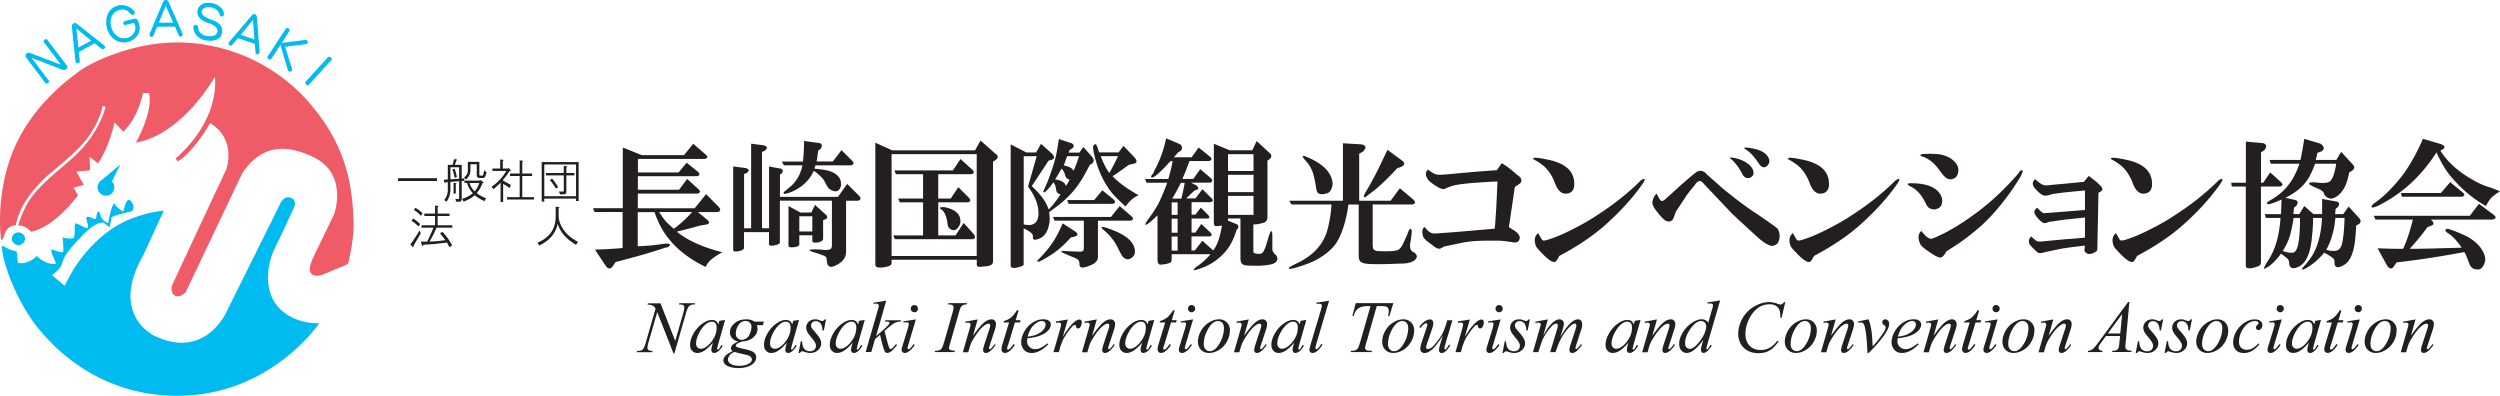
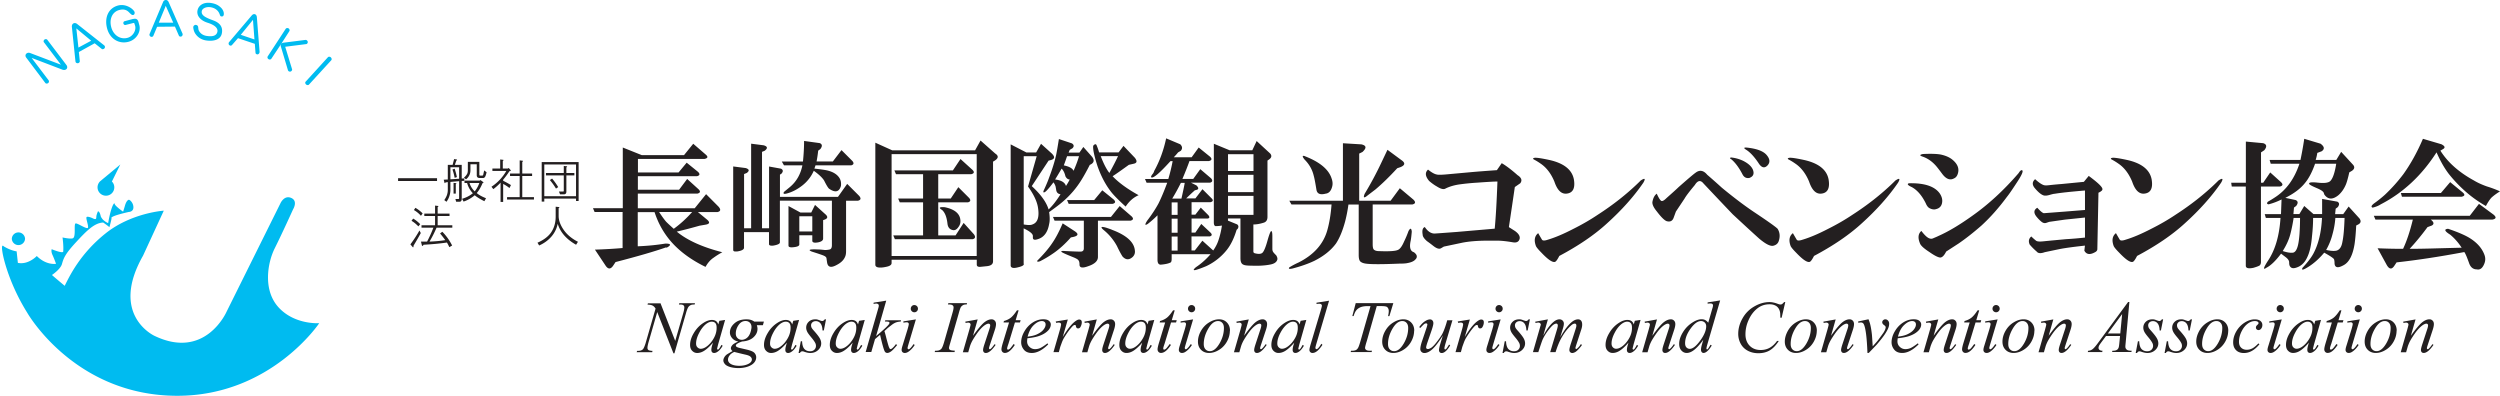
<svg xmlns="http://www.w3.org/2000/svg" viewBox="0 0 404.19 64">
-   <path d="M56.04 42.79l-3.41 1.42s-1.74.86-2.36-.08c0 0-.71-.39.59-2.97l3.15-6.49s2.4-6.45-3.31-9.26c-5.72-2.81-9.13-.9-11.47 2.48L30 47.28s-.97.91-1.67.54c-.7-.38-.7-1.28-.43-1.87.26-.6 8.65-18.5 8.65-18.5s1.87-4.78-2.57-7.56c0 0-2.57 4.58-5.25 6.22l-.33-.5s6.92-5.49 6.36-13.21c0 0-5.19 9.33-12.79 10.66 0 0 2.85-4.95 2.12-8.02h-.98s-.67 3.85-3.17 6.25c0 0-1.5-1.61-1.44-1.46 0 0-.73 3.7-2.64 6.58l-1.37-1.04.07 2.17-2.21.2 1.2 2.17-1.67.42.73 1.25s-3.65 5.08-7.59 5.89c0 0-.88-1.13-2.08-1 0 0 .76-2.81 2.28-4.76 1.5-1.94 3.84-3.84 4.71-4.61.87-.77 3.24-2.54 4.98-5.18 1.74-2.65 2.17-4.68 2.17-4.68l-.54-.06s-.03 1.57-2 4.58c-1.98 3.01-6.8 6.35-7.73 7.45-.39.47-3.64 3.48-4.25 7.22 0 0-.89-.06-1.44.7-.54.77-.4 1.44-.94 1.71 0 0-1.07-6.95 1.91-14.38 2.98-7.43 9.33-11.94 10.9-13.08 1.57-1.14 7.96-4.41 15.35-4.52 7.39-.09 15.82 2.85 21.97 10.11 6.16 7.25 6.68 14.01 6.86 18.99.1 2.78-.87 6.6-.87 6.6l-.28.22z" fill="#ef5b67" stroke-width="0" />
  <path d="M7.1 6.84c-.09-.12-.06-.33.09-.44.15-.11.36-.09.46.03l3.08 4.07c.2.26.18.55-.04.71-.15.11-.34.13-.55.07L5.27 9.42l-.15-.05L7.87 13c.09.12.05.34-.09.44-.16.11-.37.09-.45-.02L4.26 9.34c-.21-.26-.17-.53.04-.7.15-.11.33-.14.54-.08l5.01 1.9L7.1 6.83zm7.63-.25l-2.05 1.1-.34-3.1 2.4 1.99zm.57.4l1.15.92c.09.07.22.06.35-.02.18-.1.21-.33.12-.47-.02-.04-.06-.07-.09-.1l-4.38-3.46c-.21-.15-.42-.17-.59-.07-.17.1-.26.3-.24.55l.58 5.59.03.12c.09.15.31.23.49.13.13-.08.19-.19.18-.3l-.15-1.47L15.3 7zm6.26-3.92c.45-.12.71.05.83.49l.11.41c.37 1.12-.44 2.46-1.74 2.79-1.59.41-3.03-.53-3.45-2.19-.44-1.67.17-3.25 1.78-3.68 1.16-.3 2.09.4 2.29.58.17.16.33.31.38.49.04.17-.02.41-.19.45-.21.06-.32-.04-.61-.32-.34-.37-.76-.68-1.6-.49-1.2.27-1.72 1.47-1.38 2.77.33 1.29 1.44 2.07 2.63 1.75.92-.24 1.5-1.31 1.2-2.07l-.06-.18c-.03-.15-.09-.18-.24-.14l-1.22.31c-.12.04-.3-.07-.34-.24-.04-.16.05-.34.19-.37l1.42-.38zm6.45.6h-2.34L26.8.94l1.21 2.73zm.28.64l.63 1.45c.04.11.15.16.29.16.19 0 .32-.18.32-.35 0-.03 0-.09-.02-.13L27.27.35c-.1-.23-.27-.36-.46-.35-.2 0-.37.12-.46.36l-2.16 5.12s-.03.09-.03.13c0 .17.15.35.34.35.14 0 .25-.07.29-.17l.61-1.46 2.89-.03zm7.86-1.85c-.06.19-.2.22-.39.19-.27-.05-.15-.47-.62-.95-.31-.31-.67-.46-1.08-.53-.73-.12-1.37.19-1.44.64-.11.67.59 1.03 1.89 1.5 1.05.39 1.59 1.08 1.34 2.16-.21.93-1.29 1.27-2.59 1.06-1.25-.22-1.74-1.14-1.84-1.38-.11-.24-.19-.64-.17-.81.04-.2.26-.35.44-.31.53.11.25.58.49.98.24.42.64.69 1.17.79.87.14 1.61.07 1.79-.63.15-.62-.44-1.14-1.6-1.5-1.12-.36-1.75-1.1-1.62-1.92.14-.9 1.03-1.46 2.23-1.26.67.11 1.19.33 1.68.86.16.19.45.62.33 1.12zm4.99 3.92l-2.21-.75 1.97-2.42.24 3.16zm.06.72l.11 1.43c0 .11.08.2.22.25.18.06.36-.08.41-.24.01-.04.03-.1.03-.15l-.44-5.6c-.02-.25-.13-.43-.31-.49s-.37.02-.53.21L37.05 6.8s-.06.07-.07.12c-.06.17.02.39.21.44.13.05.24 0 .31-.07l.98-1.12 2.73.92zm4.25 0c.06-.04.17-.17.41-.2l3.56-.45c.06 0 .12.03.17.06.07.05.15.14.17.26.01.08-.02.17-.06.23-.05.07-.12.13-.19.13l-3.4.43 1.11 3.63c.03.06 0 .17-.05.23-.04.07-.12.13-.2.15-.09.03-.21 0-.28-.04a.38.38 0 0 1-.14-.19l-1.12-3.75c-.11-.27.01-.4.03-.49l-1.59 2.4c-.08.13-.3.17-.46.06-.17-.1-.21-.31-.13-.44l2.91-4.46c.09-.13.31-.17.46-.07.16.09.22.32.13.45L45.46 7.1zm7.57 2.15c.11-.11.33-.11.47.03.15.14.17.35.07.46l-3.61 3.94c-.09.11-.32.11-.47-.03-.15-.13-.17-.35-.06-.45l3.6-3.95zm-1.42 43s-3.92.29-6.53-2.52c-2.61-2.81-1.81-7.27-.65-9.59 1.16-2.31 2.96-6.29 2.96-6.29s.85-1.35-.3-1.85-1.75.89-1.75.89l-8.69 17.49s-3.42 7.88-11.66 3.92c0 0-7.33-3.33-1.85-12.97l3.35-7.27s-5.22.34-9.39 3.66c-4.16 3.31-5.87 6.98-6.63 8.49 0 0-1.5-1.25-2.06-1.75 0 0 1.36-.91 1.61-1.75.25-.86.4-1.51 2.21-3.47 1.8-1.96 3.06-3.21 4.47-3.26 0 0 .65.44 1 .75 0 0 .3-1.05.35-1.45 0 0-.56-.25 2.77-1.01 0 0 .76 0 .76-.75s-.61-1.27-.76-1.22c-.16.05-.41.26-.61.96-.2.71-.3.96-.3.96s-1.31-.91-1.36-1.26c-.05-.36-.6.45-1.05 3.11 0 0-.34-.1-.84-.55 0 0-.31-.36-.36-.56-.05-.2-.16-.75-.45-.8 0 0-.2.45-.25.75-.05.31.1.75-.65.36 0 0-.65-.31-.9-.2-.25.09.25 1.23.2 1.7-.05.47-1.72-.75-2.02-.64-.31.1.07 2-.38 2.36-.29.23-1.73-.1-1.73-.1s.2 1.4.11 2.3c0 0 0 .35-1.86-.4 0 0-.16.35.16 1 .29.65.54 1.36.54 1.36s-1.55.3-3.11-1.26c0 0-1.36 1.46-3.06 1.11l-.2-1.86s-.91-.1-2.08-.81c0 0-.45-.56-.22.9.22 1.46 1.35 5.58 4.02 9.84 0 0 7.63 13.42 24.26 13.42 15.12 0 22.95-11.75 22.95-11.75z" fill="#00bbf0" stroke-width="0" />
  <path d="M4.05 38.6a1.071 1.071 0 0 0-2.14 0 1.071 1.071 0 0 0 2.14 0zm15.42-12.02s-3.23 2.69-3.27 2.72c-.26.25-.43.6-.43.99 0 .74.61 1.35 1.36 1.35s1.35-.61 1.35-1.35c0-.37-.14-.7-.39-.94l1.37-2.77z" fill="#00bbf0" stroke-width="0" />
  <path d="M106.78 49.01l2.39 6.11 1.31-4.55c.11-.38.16-.67.16-.88 0-.14-.05-.25-.15-.34-.1-.08-.29-.12-.57-.12h-.15l.06-.21h2.54l-.07.21c-.26 0-.46.02-.59.08-.18.08-.32.19-.41.32-.12.18-.25.5-.38.96l-1.88 6.53h-.16l-2.62-6.67-1.42 4.93c-.1.37-.16.66-.16.86 0 .15.05.26.14.34.1.08.32.13.68.15l-.06.21h-2.51l.08-.21c.31 0 .52-.03.62-.07.16-.06.28-.15.36-.25.11-.16.24-.46.38-.9l1.62-5.62c-.15-.24-.31-.4-.49-.49-.17-.09-.44-.14-.81-.15l.06-.21h1.99zm10.45 2.72l-1.13 3.96-.13.53s-.03.08-.03.11c0 .06.01.11.04.15.02.03.05.05.08.05.04 0 .08-.03.14-.08.11-.1.25-.34.44-.69l.2.14c-.23.39-.46.69-.71.88-.24.19-.46.29-.67.29-.14 0-.25-.04-.33-.13-.08-.08-.12-.21-.12-.37 0-.19.04-.44.13-.75l.13-.42c-.56.66-1.08 1.12-1.55 1.39-.34.19-.67.28-1 .28s-.58-.12-.81-.35c-.23-.23-.34-.55-.34-.96 0-.61.2-1.25.61-1.93.4-.68.92-1.22 1.54-1.62.49-.32.95-.48 1.38-.48.26 0 .47.06.64.17.17.11.3.3.39.56l.17-.59.92-.14zm-2.16.28c-.27 0-.56.12-.87.34-.43.33-.82.81-1.15 1.45-.34.64-.51 1.22-.51 1.74 0 .26.07.47.23.62.15.15.32.23.52.23.48 0 1.01-.31 1.57-.93.69-.82 1.02-1.66 1-2.52 0-.33-.07-.56-.21-.71-.14-.15-.33-.22-.57-.22zm8.44-.03l-.17.6h-.98c.07.21.11.41.11.59 0 .51-.22.97-.66 1.37-.44.4-1.05.62-1.82.67-.4.13-.71.27-.91.45-.08.06-.11.13-.11.19 0 .08.03.15.1.21s.25.13.53.2l1.13.26c.63.15 1.04.32 1.24.53.19.21.29.45.29.72 0 .32-.12.62-.35.88-.24.27-.58.47-1.03.63-.45.15-.95.23-1.5.23-.48 0-.92-.06-1.32-.17-.4-.12-.68-.27-.85-.47-.17-.2-.26-.4-.26-.6 0-.17.06-.34.17-.53.11-.18.25-.33.42-.45.11-.07.41-.25.9-.53-.18-.14-.27-.29-.27-.46 0-.16.08-.32.23-.5.15-.18.47-.37.97-.58-.42-.08-.74-.26-.99-.54-.24-.28-.37-.58-.37-.92 0-.55.24-1.05.73-1.48.49-.44 1.13-.65 1.94-.65.29 0 .53.03.72.09.19.06.37.15.55.27h1.57zm-4.83 4.93c-.32.15-.57.33-.73.56-.17.23-.25.45-.25.67 0 .26.12.47.35.64.34.24.83.36 1.48.36.56 0 1.04-.1 1.43-.29.4-.19.6-.44.6-.74 0-.15-.07-.3-.22-.44s-.43-.25-.85-.34c-.23-.05-.83-.19-1.81-.44zm2.82-4.01c0-.31-.09-.55-.27-.73-.18-.18-.41-.27-.7-.27-.46 0-.83.22-1.13.66-.3.44-.44.9-.44 1.37 0 .3.09.54.28.73.19.19.42.28.69.28.21 0 .42-.06.62-.17.2-.11.37-.27.5-.46.14-.2.25-.45.33-.75.08-.3.12-.53.12-.66zm7.69-1.17l-1.13 3.96-.13.53s-.03.08-.03.11c0 .06.01.11.04.15.02.03.05.05.08.05.04 0 .08-.03.14-.08.11-.1.25-.34.44-.69l.2.14c-.23.39-.46.69-.71.88-.24.19-.46.29-.67.29-.14 0-.25-.04-.33-.13-.08-.08-.12-.21-.12-.37 0-.19.04-.44.13-.75l.12-.42c-.56.66-1.08 1.12-1.55 1.39-.34.19-.67.28-1 .28s-.58-.12-.81-.35c-.23-.23-.34-.55-.34-.96 0-.61.2-1.25.61-1.93.4-.68.92-1.22 1.54-1.62.49-.32.95-.48 1.38-.48.26 0 .47.06.64.17.17.11.3.3.39.56l.17-.59.92-.14zm-2.16.28c-.27 0-.56.12-.87.34-.43.33-.82.81-1.15 1.45-.34.64-.51 1.22-.51 1.74 0 .26.07.47.23.62.15.15.32.23.52.23.48 0 1.01-.31 1.57-.93.69-.82 1.02-1.66 1-2.52 0-.33-.07-.56-.21-.71-.14-.15-.33-.22-.57-.22zm6.52-.38l-.36 1.8h-.21c-.02-.53-.13-.91-.33-1.15a.932.932 0 0 0-.74-.36c-.24 0-.43.07-.57.2a.63.63 0 0 0-.21.48c0 .13.03.25.08.37.06.12.18.28.37.49.5.56.82.98.97 1.26.15.28.22.55.22.8 0 .41-.17.77-.5 1.08-.34.31-.76.47-1.27.47-.28 0-.6-.07-.97-.2a.883.883 0 0 0-.3-.07c-.17 0-.31.09-.4.27h-.22l.36-1.9h.21c.02.59.15 1.01.37 1.25s.53.37.91.37c.3 0 .53-.08.7-.25.17-.17.26-.37.26-.61 0-.16-.03-.3-.09-.43-.11-.23-.33-.56-.68-.97-.34-.41-.57-.72-.66-.93-.1-.21-.15-.41-.15-.62 0-.38.14-.7.41-.96.27-.26.62-.39 1.05-.39.12 0 .24 0 .34.03.05.01.18.05.38.13.2.07.33.11.4.11.17 0 .3-.09.42-.27h.22zm6.26.1l-1.13 3.96-.13.53s-.03.08-.03.11c0 .06.01.11.04.15.02.03.05.05.08.05.04 0 .08-.03.14-.08.11-.1.25-.34.44-.69l.2.14c-.23.39-.46.69-.7.88-.24.19-.47.29-.67.29-.14 0-.25-.04-.33-.13-.08-.08-.12-.21-.12-.37 0-.19.04-.44.13-.75l.13-.42c-.56.66-1.08 1.12-1.55 1.39-.34.19-.67.28-1 .28s-.58-.12-.81-.35c-.23-.23-.34-.55-.34-.96 0-.61.2-1.25.61-1.93.4-.68.92-1.22 1.54-1.62.49-.32.95-.48 1.38-.48.26 0 .47.06.64.17.17.11.3.3.39.56l.17-.59.92-.14zm-2.16.28c-.27 0-.56.12-.87.34-.43.33-.82.81-1.15 1.45-.34.64-.51 1.22-.51 1.74 0 .26.07.47.23.62.15.15.32.23.52.23.48 0 1.01-.31 1.57-.93.69-.82 1.02-1.66 1-2.52 0-.33-.07-.56-.21-.71-.14-.15-.33-.22-.57-.22zm5.63-3.39l-1.64 5.72.65-.55c.72-.62 1.2-1.07 1.42-1.36.07-.1.1-.18.1-.23 0-.04-.01-.07-.04-.1-.02-.03-.07-.06-.14-.08-.07-.02-.19-.03-.36-.03h-.2l.06-.21h2.55l-.06.21c-.29.02-.54.06-.76.14-.21.08-.42.2-.62.35-.39.3-.65.5-.77.61l-.48.44c.09.28.2.67.32 1.17.22.83.36 1.32.44 1.48.07.18.15.26.23.26.07 0 .14-.03.23-.1.2-.15.41-.38.64-.7l.2.14c-.42.52-.75.87-.98 1.03-.23.17-.43.25-.62.25-.16 0-.29-.07-.38-.2-.16-.23-.42-1.14-.78-2.73l-.82.7-.6 2.08h-.91l1.93-6.69.16-.57c.02-.1.03-.18.03-.25 0-.09-.04-.17-.11-.23a.477.477 0 0 0-.31-.09c-.09 0-.23.02-.43.06l.02-.21 2.01-.32zm4.8 3.01l-1.23 4.13c-.08.28-.12.45-.12.5 0 .06.02.11.05.15.03.04.07.06.12.06.05 0 .12-.03.19-.09.2-.17.4-.42.6-.74l.2.13c-.25.4-.55.74-.89 1-.25.2-.49.3-.72.3-.15 0-.28-.05-.37-.14-.1-.1-.14-.22-.14-.36s.05-.39.16-.72l.81-2.63c.12-.43.19-.71.19-.82 0-.09-.03-.16-.09-.21-.06-.06-.14-.08-.25-.08-.08 0-.26.02-.53.06v-.21l2.02-.32zm-.26-2.31c.16 0 .3.06.42.17.11.11.17.25.17.42s-.06.3-.17.41c-.12.12-.25.17-.41.17s-.3-.06-.41-.17c-.12-.12-.17-.25-.17-.41s.06-.3.17-.42c.11-.11.25-.17.42-.17zm6.56 7.39l-.06.21h-3.21l.08-.21c.33 0 .54-.03.65-.08.17-.07.3-.16.38-.27.13-.18.26-.51.4-.98l1.37-4.78c.12-.4.18-.7.18-.9 0-.1-.03-.19-.08-.26a.5.5 0 0 0-.23-.16c-.1-.04-.3-.06-.6-.06l.07-.21h3.02l-.06.21c-.25 0-.43.03-.55.09-.17.09-.31.21-.4.36-.09.16-.21.51-.35 1.04l-1.37 4.77c-.12.4-.19.66-.19.77 0 .09.02.16.07.23.05.06.13.11.23.14.11.03.33.06.67.08zm3.69-5.08l-.76 2.66c.78-1.09 1.38-1.8 1.8-2.15.42-.34.82-.51 1.2-.51.21 0 .38.07.52.22.14.14.2.33.2.56s-.06.54-.19.93l-.8 2.43c-.09.28-.14.45-.14.51 0 .05.01.1.04.13.03.04.06.05.09.05.04 0 .09-.02.15-.07.19-.16.39-.41.61-.74l.18.11c-.35.51-.68.88-.99 1.09-.22.15-.41.22-.59.22-.14 0-.25-.04-.33-.13a.522.522 0 0 1-.12-.36c0-.19.08-.51.23-.96l.77-2.35c.1-.29.15-.52.15-.68 0-.08-.03-.14-.08-.19a.288.288 0 0 0-.2-.07c-.12 0-.26.05-.43.14-.31.18-.64.47-.98.87-.34.4-.7.92-1.08 1.55-.2.33-.37.69-.5 1.09l-.28.97h-.87l1.06-3.68c.12-.44.19-.7.19-.79s-.03-.16-.1-.22a.374.374 0 0 0-.25-.1c-.05 0-.13 0-.24.02l-.22.03-.04-.21 2-.36zm6.61-1.44l-.47 1.58h.8l-.11.37h-.81l-1.05 3.45c-.14.39-.21.64-.21.75 0 .06.01.11.04.14.03.03.06.05.1.05.09 0 .2-.06.35-.19.08-.08.27-.32.56-.72l.19.15c-.34.52-.66.87-.97 1.08-.21.14-.42.21-.63.21a.52.52 0 0 1-.4-.16.583.583 0 0 1-.16-.41c0-.21.07-.53.2-.97l1.03-3.39h-.89l.06-.23c.43-.12.79-.29 1.09-.52.3-.23.64-.63 1.02-1.21h.26zm1.42 4.51c-.02.2-.04.36-.04.49 0 .35.12.65.38.89.25.24.55.37.91.37.29 0 .56-.06.82-.17.26-.12.66-.37 1.18-.77l.12.17c-.93.93-1.81 1.39-2.65 1.39-.57 0-1-.18-1.29-.54-.29-.36-.43-.76-.43-1.19 0-.58.18-1.18.54-1.79a4.1 4.1 0 0 1 1.35-1.42c.54-.34 1.1-.51 1.68-.51.41 0 .72.08.92.25.2.17.3.36.3.59 0 .32-.13.63-.39.93-.35.38-.85.7-1.52.93-.44.16-1.07.28-1.87.37zm.04-.27c.59-.07 1.07-.18 1.44-.34.49-.22.86-.47 1.1-.77.25-.3.37-.59.37-.86 0-.16-.05-.3-.16-.4-.11-.1-.26-.15-.45-.15-.41 0-.84.21-1.29.64-.46.43-.79 1.05-1.01 1.89zm4.53-2.45l1.97-.32-.82 2.83c.69-1.16 1.32-1.97 1.88-2.43.32-.26.58-.4.78-.4.13 0 .23.04.31.11.07.08.11.19.11.33 0 .26-.07.5-.2.74-.09.18-.23.26-.4.26-.09 0-.17-.03-.23-.09a.485.485 0 0 1-.12-.27c0-.07-.03-.12-.05-.15a.16.16 0 0 0-.11-.05c-.07 0-.13.02-.19.05-.1.05-.26.21-.46.45-.32.38-.67.87-1.05 1.48-.16.26-.3.54-.42.87-.16.44-.26.71-.28.8l-.2.74h-.87l1.04-3.61c.12-.42.19-.72.19-.9 0-.07-.03-.13-.09-.18a.476.476 0 0 0-.29-.09c-.08 0-.22.02-.42.05l-.06-.21zm6.66-.35l-.76 2.66c.78-1.09 1.38-1.8 1.8-2.15.42-.34.82-.51 1.2-.51.21 0 .38.07.52.22.14.14.2.33.2.56s-.06.54-.19.93l-.8 2.43c-.09.28-.14.45-.14.51 0 .05.01.1.04.13.03.04.06.05.09.05.04 0 .09-.02.15-.07.19-.16.39-.41.61-.74l.18.11c-.35.51-.68.88-.99 1.09-.22.15-.41.22-.59.22-.14 0-.25-.04-.33-.13a.522.522 0 0 1-.12-.36c0-.19.08-.51.23-.96l.77-2.35c.1-.29.15-.52.15-.68 0-.08-.03-.14-.08-.19a.288.288 0 0 0-.2-.07c-.12 0-.26.05-.43.14-.31.18-.64.47-.98.87-.34.4-.7.92-1.08 1.55-.2.33-.37.69-.5 1.09l-.28.97h-.87l1.06-3.68c.12-.44.19-.7.19-.79s-.03-.16-.1-.22a.374.374 0 0 0-.25-.1c-.05 0-.13 0-.24.02l-.22.03-.04-.21 2-.36zm9.29.1l-1.13 3.96-.13.53s-.03.08-.03.11c0 .06.01.11.04.15.02.03.05.05.08.05.04 0 .08-.03.14-.08.11-.1.25-.34.44-.69l.2.14c-.23.39-.46.69-.7.88-.24.19-.47.29-.67.29-.14 0-.25-.04-.33-.13-.08-.08-.12-.21-.12-.37 0-.19.04-.44.13-.75l.13-.42c-.56.66-1.08 1.12-1.55 1.39-.34.19-.67.28-1 .28s-.58-.12-.81-.35c-.23-.23-.34-.55-.34-.96 0-.61.2-1.25.61-1.93.4-.68.92-1.22 1.54-1.62.49-.32.95-.48 1.38-.48.26 0 .47.06.64.17.17.11.3.3.39.56l.17-.59.92-.14zm-2.16.28c-.27 0-.56.12-.87.34-.43.33-.82.81-1.15 1.45-.34.64-.51 1.22-.51 1.74 0 .26.07.47.23.62.15.15.32.23.52.23.48 0 1.01-.31 1.57-.93.69-.82 1.02-1.66 1-2.52 0-.33-.07-.56-.21-.71-.14-.15-.33-.22-.57-.22zm5.46-1.82l-.47 1.58h.8l-.11.37h-.81l-1.05 3.45c-.14.39-.21.64-.21.75 0 .06.01.11.04.14.03.03.06.05.1.05.09 0 .2-.06.35-.19.08-.08.27-.32.56-.72l.19.15c-.34.52-.66.87-.97 1.08-.21.14-.42.21-.63.21a.52.52 0 0 1-.4-.16.583.583 0 0 1-.16-.41c0-.21.07-.53.2-.97l1.03-3.39h-.89l.06-.23c.43-.12.79-.29 1.09-.52.3-.23.64-.63 1.02-1.21h.26zm2.98 1.44l-1.23 4.13c-.08.28-.12.45-.12.5 0 .06.02.11.05.15.03.04.07.06.12.06.05 0 .12-.03.19-.09.2-.17.4-.42.6-.74l.2.13c-.25.4-.55.74-.89 1-.25.2-.49.3-.72.3-.15 0-.28-.05-.37-.14-.1-.1-.14-.22-.14-.36s.05-.39.16-.72l.81-2.63c.12-.43.19-.71.19-.82 0-.09-.03-.16-.09-.21-.06-.06-.14-.08-.25-.08-.08 0-.26.02-.53.06v-.21l2.02-.32zm-.26-2.31c.16 0 .3.06.42.17.11.11.17.25.17.42s-.06.3-.17.41c-.12.12-.25.17-.41.17s-.3-.06-.41-.17c-.12-.12-.17-.25-.17-.41s.06-.3.17-.42c.11-.11.25-.17.42-.17zm6.2 4.14c0 .59-.15 1.17-.46 1.74-.31.57-.74 1.03-1.29 1.37-.55.34-1.09.5-1.61.5s-.97-.17-1.3-.51c-.34-.34-.5-.78-.5-1.33 0-.57.16-1.15.49-1.73.33-.58.77-1.04 1.32-1.37.55-.34 1.08-.5 1.6-.5s.94.17 1.27.51c.33.34.5.78.5 1.32zm-.96-.42c0-.37-.09-.65-.27-.84-.18-.2-.41-.29-.69-.29-.57 0-1.1.41-1.58 1.24-.48.83-.72 1.65-.72 2.47 0 .37.09.66.28.86.19.2.42.3.71.3.55 0 1.06-.41 1.55-1.23.48-.82.72-1.66.72-2.51zm4.02-1.41l-.76 2.66c.78-1.09 1.38-1.8 1.8-2.15.42-.34.82-.51 1.2-.51.21 0 .38.07.52.22.14.14.2.33.2.56s-.06.54-.19.93l-.8 2.43c-.09.28-.14.45-.14.51 0 .05.01.1.04.13.03.04.06.05.09.05.04 0 .09-.02.15-.07.19-.16.39-.41.61-.74l.18.11c-.35.51-.68.88-.99 1.09-.22.15-.41.22-.59.22-.14 0-.25-.04-.33-.13a.522.522 0 0 1-.12-.36c0-.19.08-.51.23-.96l.77-2.35c.1-.29.15-.52.15-.68 0-.08-.03-.14-.08-.19a.288.288 0 0 0-.2-.07c-.12 0-.26.05-.43.14-.31.18-.64.47-.98.87-.34.4-.7.92-1.08 1.55-.2.33-.37.69-.5 1.09l-.28.97h-.87l1.06-3.68c.12-.44.19-.7.19-.79s-.03-.16-.1-.22a.374.374 0 0 0-.25-.1c-.05 0-.13 0-.24.02l-.22.03-.04-.21 2-.36zm9.3.1l-1.13 3.96-.13.53s-.03.08-.03.11c0 .06.01.11.04.15.02.03.05.05.08.05.04 0 .08-.03.14-.08.11-.1.25-.34.44-.69l.2.14c-.23.39-.46.69-.7.88-.24.19-.47.29-.67.29-.14 0-.25-.04-.33-.13-.08-.08-.12-.21-.12-.37 0-.19.04-.44.13-.75l.13-.42c-.56.66-1.08 1.12-1.55 1.39-.34.19-.67.28-1 .28s-.58-.12-.81-.35c-.23-.23-.34-.55-.34-.96 0-.61.2-1.25.61-1.93.4-.68.92-1.22 1.54-1.62.49-.32.95-.48 1.38-.48.26 0 .47.06.64.17.17.11.3.3.39.56l.17-.59.92-.14zm-2.16.28c-.27 0-.56.12-.86.34-.43.33-.82.81-1.16 1.45-.34.64-.51 1.22-.51 1.74 0 .26.07.47.23.62.15.15.32.23.52.23.48 0 1-.31 1.57-.93.69-.82 1.02-1.66.99-2.52 0-.33-.07-.56-.21-.71-.14-.15-.33-.22-.57-.22zm5.84-3.39l-2.06 6.98c-.1.35-.15.56-.15.64 0 .06.02.11.05.15.03.04.07.06.12.06.07 0 .14-.03.22-.1.18-.16.37-.42.57-.77l.18.18c-.35.52-.68.89-.98 1.09-.22.15-.43.22-.63.22a.491.491 0 0 1-.5-.5c0-.14.06-.43.19-.87l1.64-5.5c.13-.45.19-.7.19-.77 0-.09-.04-.17-.11-.23s-.19-.09-.35-.09c-.09 0-.23.01-.41.04v-.21l2.02-.32zm4.32.39h6.07l-.64 2.1h-.21c.07-.31.11-.58.11-.82 0-.28-.09-.49-.26-.64-.13-.11-.46-.16-1-.16h-.68L221 55.07c-.2.63-.3 1.03-.3 1.17 0 .14.06.25.19.34.12.09.34.13.66.13h.27l-.07.21h-3.38l.06-.21h.15c.3 0 .54-.05.7-.15.11-.07.22-.19.31-.36s.22-.54.38-1.1l1.61-5.61h-.44c-.47 0-.86.06-1.15.17-.29.12-.52.28-.7.5-.18.22-.32.53-.44.94h-.21l.55-2.1zm9.43 4.45c0 .59-.15 1.17-.46 1.74-.31.57-.74 1.03-1.29 1.37-.55.34-1.09.5-1.61.5s-.97-.17-1.3-.51c-.34-.34-.5-.78-.5-1.33 0-.57.16-1.15.49-1.73.33-.58.77-1.04 1.32-1.37.55-.34 1.08-.5 1.6-.5s.94.17 1.27.51c.33.34.5.78.5 1.32zm-.96-.42c0-.37-.09-.65-.27-.84-.18-.2-.41-.29-.69-.29-.57 0-1.1.41-1.58 1.24-.48.83-.72 1.65-.72 2.47 0 .37.09.66.28.86.19.2.42.3.71.3.55 0 1.06-.41 1.55-1.23.48-.82.72-1.66.72-2.51zm7.16-1.27l-1.06 3.54c-.16.53-.24.86-.24 1 0 .06 0 .11.03.14.02.03.05.05.08.05.05 0 .11-.03.17-.08.06-.06.22-.29.47-.71l.18.13c-.27.47-.55.82-.83 1.03-.19.14-.37.21-.54.21-.13 0-.24-.04-.32-.13-.08-.09-.12-.2-.12-.33s.03-.31.08-.53c.06-.27.25-.89.55-1.85-.68 1.08-1.26 1.83-1.71 2.23-.46.41-.89.61-1.28.61-.18 0-.34-.06-.47-.19a.626.626 0 0 1-.19-.47c0-.29.1-.74.31-1.35l.61-1.81c.15-.43.22-.7.22-.81 0-.05-.02-.09-.06-.12a.21.21 0 0 0-.13-.05c-.1 0-.2.03-.29.09-.1.06-.32.28-.66.65l-.18-.13c.32-.45.65-.79 1.01-1 .27-.17.52-.25.75-.25.16 0 .28.06.38.17.1.11.15.26.15.44 0 .21-.09.58-.27 1.11l-.64 1.86c-.18.51-.26.83-.26.96 0 .07.02.13.08.18.05.04.12.07.2.07.13 0 .3-.06.52-.19.21-.13.5-.41.85-.86s.65-.86.88-1.25c.23-.39.48-1.01.74-1.86l.14-.49h.87zm.84.21l1.97-.32-.82 2.83c.69-1.16 1.32-1.97 1.88-2.43.32-.26.58-.4.78-.4.13 0 .23.04.31.11.07.08.11.19.11.33 0 .26-.07.5-.2.74-.09.18-.23.26-.4.26-.09 0-.17-.03-.23-.09a.485.485 0 0 1-.12-.27c0-.07-.03-.12-.05-.15a.16.16 0 0 0-.11-.05c-.07 0-.13.02-.19.05-.1.05-.26.21-.46.45-.32.38-.67.87-1.05 1.48-.16.26-.3.54-.42.87-.16.44-.26.71-.28.8l-.2.74h-.87l1.04-3.61c.12-.42.19-.72.19-.9 0-.07-.03-.13-.09-.18a.456.456 0 0 0-.29-.09c-.08 0-.21.02-.42.05l-.06-.21zm6.95-.35l-1.23 4.13c-.08.28-.12.45-.12.5 0 .06.02.11.05.15.03.04.07.06.12.06.05 0 .12-.03.19-.09.2-.17.4-.42.6-.74l.2.13c-.25.4-.55.74-.89 1-.25.2-.49.3-.72.3a.53.53 0 0 1-.37-.14c-.1-.1-.14-.22-.14-.36s.05-.39.16-.72l.81-2.63c.12-.43.19-.71.19-.82 0-.09-.03-.16-.09-.21-.06-.06-.14-.08-.25-.08-.09 0-.26.02-.53.06v-.21l2.02-.32zm-.26-2.31c.16 0 .3.06.42.17.11.11.17.25.17.42s-.06.3-.17.41c-.12.12-.25.17-.41.17s-.3-.06-.41-.17c-.12-.12-.17-.25-.17-.41s.06-.3.17-.42c.11-.11.25-.17.42-.17zm4.99 2.31l-.36 1.8h-.21c-.02-.53-.13-.91-.33-1.15a.932.932 0 0 0-.74-.36c-.24 0-.43.07-.57.2a.63.63 0 0 0-.21.48c0 .13.03.25.08.37.06.12.18.28.37.49.5.56.82.98.97 1.26.15.28.22.55.22.8 0 .41-.17.77-.5 1.08-.34.31-.76.47-1.27.47-.28 0-.6-.07-.97-.2a.883.883 0 0 0-.3-.07c-.17 0-.31.09-.4.27h-.21l.36-1.9h.21c.02.59.15 1.01.37 1.25s.53.37.91.37c.3 0 .53-.08.7-.25.17-.17.26-.37.26-.61 0-.16-.03-.3-.09-.43-.11-.23-.33-.56-.68-.97-.34-.41-.57-.72-.66-.93-.1-.21-.15-.41-.15-.62 0-.38.14-.7.41-.96.27-.26.62-.39 1.05-.39.12 0 .24 0 .33.03.05.01.18.05.38.13.2.07.33.11.4.11.17 0 .3-.09.42-.27h.22zm2.91 0l-.75 2.65c.34-.62.64-1.09.88-1.4.38-.49.74-.84 1.1-1.06.21-.12.43-.19.66-.19a.686.686 0 0 1 .69.7c0 .19-.05.44-.14.74l-.45 1.47c.67-1.19 1.31-2.03 1.91-2.51.33-.27.66-.4.99-.4.19 0 .35.07.47.21.12.14.18.35.18.64 0 .22-.04.46-.12.71l-.73 2.25c-.16.49-.24.76-.24.81s.02.1.05.14c.02.03.05.04.08.04s.1-.04.18-.11c.2-.17.39-.39.56-.68l.19.12c-.09.16-.26.37-.5.63-.24.27-.44.45-.61.54-.17.09-.32.14-.47.14-.13 0-.24-.05-.33-.14s-.13-.21-.13-.35c0-.19.09-.57.28-1.13l.61-1.88c.14-.43.21-.67.22-.72.01-.07.02-.15.02-.22 0-.1-.02-.17-.07-.23a.246.246 0 0 0-.17-.08c-.18 0-.36.08-.56.25-.58.5-1.13 1.19-1.63 2.09-.33.59-.64 1.35-.93 2.27h-.87l1.06-3.53c.12-.38.17-.64.17-.77 0-.1-.02-.18-.07-.23a.209.209 0 0 0-.16-.08c-.13 0-.27.05-.42.14-.24.15-.54.48-.92.98s-.66.98-.87 1.43c-.1.21-.33.9-.71 2.06h-.87l1.09-3.8.14-.49a.45.45 0 0 0 .04-.16c0-.09-.04-.16-.12-.23a.436.436 0 0 0-.3-.1c-.05 0-.19.02-.43.07l-.05-.21 2.01-.37zm14.98.1l-1.13 3.96-.13.53s-.03.08-.03.11c0 .06.01.11.04.15.02.03.05.05.08.05.04 0 .08-.03.14-.08.11-.1.25-.34.44-.69l.2.14c-.23.39-.46.69-.7.88-.24.19-.47.29-.67.29-.14 0-.25-.04-.33-.13-.08-.08-.12-.21-.12-.37 0-.19.04-.44.13-.75l.12-.42c-.56.66-1.08 1.12-1.55 1.39-.34.19-.67.28-1 .28s-.58-.12-.81-.35c-.23-.23-.34-.55-.34-.96 0-.61.2-1.25.61-1.93.4-.68.92-1.22 1.54-1.62.49-.32.95-.48 1.38-.48.26 0 .47.06.64.17.17.11.3.3.39.56l.17-.59.91-.14zm-2.16.28c-.27 0-.56.12-.87.34-.43.33-.82.81-1.15 1.45-.34.64-.51 1.22-.51 1.74 0 .26.07.47.22.62.15.15.32.23.52.23.48 0 1.01-.31 1.57-.93.69-.82 1.02-1.66.99-2.52 0-.33-.07-.56-.21-.71-.14-.15-.33-.22-.57-.22zm4.82-.38l-.76 2.66c.78-1.09 1.38-1.8 1.8-2.15.42-.34.82-.51 1.2-.51.21 0 .38.07.52.22.14.14.2.33.2.56s-.06.54-.19.93l-.8 2.43c-.09.28-.14.45-.14.51 0 .05.01.1.04.13.03.04.06.05.09.05.04 0 .09-.02.15-.07.19-.16.39-.41.61-.74l.18.11c-.35.51-.68.88-.99 1.09-.22.15-.41.22-.59.22-.14 0-.25-.04-.33-.13a.522.522 0 0 1-.12-.36c0-.19.08-.51.23-.96l.77-2.35c.1-.29.15-.52.15-.68 0-.08-.03-.14-.08-.19a.288.288 0 0 0-.2-.07c-.12 0-.26.05-.43.14-.31.18-.64.47-.98.87-.34.4-.7.92-1.08 1.55-.2.33-.37.69-.5 1.09l-.28.97h-.87l1.06-3.68c.12-.44.19-.7.19-.79s-.03-.16-.1-.22a.374.374 0 0 0-.25-.1c-.05 0-.13 0-.24.02l-.22.03-.04-.21 2.01-.36zm10.21-3.06l-2.05 7.03c-.11.38-.17.63-.17.75 0 .03.01.07.03.1.02.03.04.05.07.05.03 0 .07-.02.12-.07.09-.09.23-.32.44-.69l.2.12c-.23.38-.46.68-.69.89-.23.21-.45.32-.65.32-.11 0-.2-.05-.28-.14-.08-.09-.12-.23-.12-.4 0-.22.06-.52.17-.89l.2-.71c-.62.87-1.18 1.46-1.69 1.8-.35.23-.69.34-1 .34s-.61-.13-.85-.4c-.24-.26-.36-.62-.36-1.08 0-.58.2-1.2.6-1.86.4-.66.93-1.2 1.59-1.61.52-.33.99-.5 1.43-.5.23 0 .42.04.59.13.16.09.33.23.49.43l.55-1.91c.06-.21.11-.38.15-.51.05-.16.07-.29.07-.39 0-.08-.03-.15-.09-.21a.472.472 0 0 0-.32-.1c-.09 0-.25.01-.46.04v-.21l2.04-.32zm-2.26 4.18c0-.25-.08-.45-.24-.61a.847.847 0 0 0-.6-.23c-.54 0-1.1.41-1.69 1.23-.59.82-.88 1.6-.88 2.35 0 .3.07.52.22.68.15.15.33.23.54.23.47 0 1.03-.44 1.68-1.33.65-.88.97-1.66.97-2.32zm12.79-3.92l-.59 2.54h-.21l-.02-.64c-.02-.23-.06-.44-.14-.62-.07-.18-.18-.34-.32-.48-.14-.14-.32-.24-.54-.32-.22-.08-.46-.11-.72-.11-.71 0-1.32.19-1.85.57-.67.49-1.2 1.17-1.58 2.06-.32.73-.47 1.47-.47 2.23s.23 1.38.68 1.84c.45.46 1.04.69 1.77.69.55 0 1.04-.12 1.47-.36.43-.24.83-.61 1.19-1.11h.28c-.43.68-.91 1.19-1.43 1.51-.52.32-1.15.48-1.88.48-.65 0-1.22-.14-1.72-.41-.5-.27-.88-.65-1.14-1.14a3.33 3.33 0 0 1-.39-1.58c0-.86.23-1.7.7-2.52.46-.82 1.1-1.46 1.91-1.92.81-.47 1.62-.7 2.45-.7.39 0 .82.09 1.3.27.21.08.36.12.46.12s.18-.02.25-.06c.07-.04.19-.15.35-.33h.21zm5.09 4.63c0 .59-.15 1.17-.46 1.74-.31.57-.74 1.03-1.29 1.37-.55.34-1.09.5-1.61.5s-.97-.17-1.3-.51c-.34-.34-.51-.78-.51-1.33 0-.57.17-1.15.49-1.73.33-.58.77-1.04 1.32-1.37s1.08-.5 1.6-.5.94.17 1.27.51c.33.34.5.78.5 1.32zm-.96-.42c0-.37-.09-.65-.27-.84-.18-.2-.41-.29-.69-.29-.57 0-1.1.41-1.58 1.24-.48.83-.72 1.65-.72 2.47 0 .37.09.66.28.86.19.2.42.3.71.3.55 0 1.06-.41 1.55-1.23.48-.82.72-1.66.72-2.51zm4.02-1.41l-.76 2.66c.78-1.09 1.38-1.8 1.8-2.15.42-.34.82-.51 1.2-.51.21 0 .38.07.52.22.14.14.2.33.2.56s-.06.54-.19.93l-.8 2.43c-.09.28-.14.45-.14.51 0 .05.01.1.04.13.03.04.06.05.09.05.04 0 .09-.02.15-.07.19-.16.39-.41.61-.74l.18.11c-.35.51-.68.88-.99 1.09-.22.15-.41.22-.59.22-.14 0-.25-.04-.33-.13a.522.522 0 0 1-.12-.36c0-.19.08-.51.23-.96l.78-2.35c.1-.29.15-.52.15-.68 0-.08-.03-.14-.08-.19a.288.288 0 0 0-.2-.07c-.12 0-.26.05-.43.14-.31.18-.64.47-.98.87-.34.4-.7.92-1.08 1.55-.2.33-.37.69-.5 1.09l-.28.97h-.87l1.06-3.68c.12-.44.19-.7.19-.79s-.03-.16-.1-.22a.374.374 0 0 0-.25-.1c-.05 0-.13 0-.24.02l-.22.03-.04-.21 2-.36zm3.63.35l1.67-.36c.12.29.22.58.29.88.11.44.19.96.26 1.57.03.3.07.95.13 1.93.49-.54.78-.87.87-1 .51-.7.81-1.11.89-1.23.13-.21.22-.39.27-.54.04-.12.07-.23.07-.33s-.09-.22-.28-.35c-.18-.13-.28-.28-.28-.44 0-.12.05-.24.15-.33.1-.1.22-.15.35-.15.16 0 .31.07.43.2s.19.3.19.5-.03.39-.09.57c-.1.3-.29.66-.57 1.09-.28.43-.72 1-1.34 1.72-.08.09-.51.54-1.3 1.36h-.21c-.09-2.47-.29-4.02-.58-4.63-.1-.2-.26-.3-.48-.3-.1 0-.23.02-.41.05l-.04-.21zm6.39 2.72c-.02.2-.04.36-.04.49 0 .35.12.65.38.89.25.24.55.37.91.37.29 0 .56-.06.83-.17.26-.12.66-.37 1.18-.77l.12.17c-.93.93-1.81 1.39-2.65 1.39-.57 0-1-.18-1.29-.54-.29-.36-.43-.76-.43-1.19 0-.58.18-1.18.54-1.79a4.1 4.1 0 0 1 1.35-1.42c.54-.34 1.1-.51 1.68-.51.41 0 .72.08.92.25.2.17.3.36.3.59 0 .32-.13.63-.39.93-.34.38-.85.7-1.52.93-.44.16-1.07.28-1.87.37zm.04-.27c.59-.07 1.07-.18 1.44-.34.49-.22.86-.47 1.1-.77.25-.3.37-.59.37-.86 0-.16-.05-.3-.16-.4-.11-.1-.26-.15-.45-.15-.41 0-.84.21-1.29.64-.46.43-.79 1.05-1.01 1.89zm6.53-2.8l-.76 2.66c.78-1.09 1.38-1.8 1.8-2.15.42-.34.82-.51 1.2-.51.21 0 .38.07.52.22.14.14.2.33.2.56s-.06.54-.19.93l-.8 2.43c-.09.28-.14.45-.14.51 0 .05.01.1.04.13.03.04.06.05.09.05.04 0 .09-.02.15-.07.19-.16.39-.41.61-.74l.18.11c-.35.51-.68.88-.99 1.09-.22.15-.41.22-.59.22-.14 0-.25-.04-.33-.13a.522.522 0 0 1-.12-.36c0-.19.08-.51.23-.96l.77-2.35c.1-.29.15-.52.15-.68 0-.08-.03-.14-.08-.19a.288.288 0 0 0-.2-.07c-.12 0-.26.05-.43.14-.31.18-.64.47-.98.87-.34.4-.7.92-1.08 1.55-.2.33-.36.69-.5 1.09l-.28.97h-.87l1.06-3.68c.12-.44.19-.7.19-.79s-.03-.16-.1-.22a.374.374 0 0 0-.25-.1c-.05 0-.13 0-.24.02l-.22.03-.04-.21 2.01-.36zm6.61-1.44l-.47 1.58h.8l-.11.37h-.81l-1.05 3.45c-.14.39-.21.64-.21.75 0 .06.01.11.04.14.03.03.06.05.1.05.09 0 .2-.06.35-.19.08-.08.27-.32.56-.72l.19.15c-.34.52-.66.87-.97 1.08-.21.14-.42.21-.63.21a.52.52 0 0 1-.4-.16.583.583 0 0 1-.16-.41c0-.21.07-.53.2-.97l1.03-3.39h-.89l.06-.23c.43-.12.79-.29 1.09-.52.3-.23.64-.63 1.02-1.21h.26zm2.98 1.44l-1.23 4.13c-.08.28-.12.45-.12.5 0 .06.02.11.05.15.03.04.07.06.12.06.05 0 .12-.03.19-.09.2-.17.4-.42.6-.74l.2.13c-.25.4-.55.74-.88 1-.25.2-.49.3-.72.3-.15 0-.28-.05-.37-.14-.1-.1-.14-.22-.14-.36s.05-.39.16-.72l.81-2.63c.12-.43.19-.71.19-.82 0-.09-.03-.16-.09-.21-.06-.06-.14-.08-.25-.08-.08 0-.26.02-.53.06v-.21l2.02-.32zm-.26-2.31c.16 0 .3.06.42.17.11.11.17.25.17.42s-.06.3-.17.41c-.12.12-.25.17-.41.17s-.3-.06-.41-.17c-.12-.12-.17-.25-.17-.41s.06-.3.17-.42c.11-.11.25-.17.42-.17zm6.2 4.14c0 .59-.15 1.17-.46 1.74-.31.57-.74 1.03-1.29 1.37-.55.34-1.09.5-1.61.5s-.97-.17-1.3-.51c-.34-.34-.5-.78-.5-1.33 0-.57.16-1.15.49-1.73.33-.58.77-1.04 1.32-1.37.55-.34 1.08-.5 1.6-.5s.94.17 1.27.51c.33.34.5.78.5 1.32zm-.96-.42c0-.37-.09-.65-.27-.84-.18-.2-.41-.29-.69-.29-.57 0-1.1.41-1.58 1.24-.48.83-.72 1.65-.72 2.47 0 .37.09.66.28.86.19.2.42.3.71.3.55 0 1.06-.41 1.55-1.23.48-.82.72-1.66.72-2.51zm4.03-1.41l-.76 2.66c.78-1.09 1.38-1.8 1.8-2.15.42-.34.82-.51 1.2-.51.21 0 .38.07.52.22.14.14.2.33.2.56s-.06.54-.19.93l-.8 2.43c-.09.28-.14.45-.14.51 0 .05.01.1.04.13.03.04.06.05.09.05.04 0 .09-.02.15-.07.19-.16.39-.41.61-.74l.18.11c-.35.51-.68.88-.99 1.09-.22.15-.41.22-.59.22-.14 0-.25-.04-.33-.13a.522.522 0 0 1-.12-.36c0-.19.08-.51.23-.96l.77-2.35c.1-.29.15-.52.15-.68 0-.08-.03-.14-.08-.19a.272.272 0 0 0-.2-.07c-.12 0-.26.05-.43.14-.31.18-.64.47-.98.87-.34.4-.7.92-1.08 1.55-.2.33-.37.69-.5 1.09l-.28.97h-.87l1.06-3.68c.12-.44.19-.7.19-.79s-.03-.16-.1-.22a.374.374 0 0 0-.25-.1c-.05 0-.13 0-.24.02l-.22.03-.04-.21 2-.36zm12.29-2.8l-.6 6.58c-.03.31-.05.51-.05.61 0 .16.03.28.09.36.07.11.17.2.3.25.13.05.34.08.64.08l-.06.21h-3.12l.06-.21h.13c.25 0 .46-.05.62-.16.11-.07.2-.2.26-.37.04-.12.08-.4.12-.85l.1-1h-2.27l-.8 1.08c-.18.25-.3.42-.34.53a.72.72 0 0 0-.07.3c0 .12.05.23.15.32.1.09.27.14.5.15l-.06.21h-2.33l.06-.21c.29-.01.54-.11.76-.29.22-.18.55-.57.98-1.17l4.72-6.42h.2zm-1.17 1.95l-2.31 3.14h2.01l.3-3.14zm6.63.85l-.36 1.8h-.21c-.02-.53-.13-.91-.33-1.15a.932.932 0 0 0-.74-.36c-.24 0-.43.07-.57.2a.63.63 0 0 0-.21.48c0 .13.03.25.08.37.06.12.18.28.37.49.5.56.82.98.97 1.26.15.28.22.55.22.8 0 .41-.17.77-.5 1.08-.34.31-.76.47-1.27.47-.28 0-.6-.07-.97-.2a.883.883 0 0 0-.3-.07c-.17 0-.31.09-.4.27h-.22l.36-1.9h.21c.02.59.15 1.01.37 1.25s.53.37.91.37c.3 0 .53-.08.7-.25.17-.17.26-.37.26-.61 0-.16-.03-.3-.09-.43-.11-.23-.33-.56-.68-.97-.34-.41-.57-.72-.66-.93-.1-.21-.15-.41-.15-.62 0-.38.14-.7.41-.96.27-.26.62-.39 1.05-.39.12 0 .24 0 .34.03.05.01.18.05.38.13.2.07.33.11.4.11.17 0 .3-.09.42-.27h.22zm4.66 0l-.36 1.8h-.21c-.02-.53-.13-.91-.33-1.15a.932.932 0 0 0-.74-.36c-.24 0-.43.07-.57.2a.63.63 0 0 0-.21.48c0 .13.03.25.08.37.06.12.18.28.37.49.5.56.82.98.97 1.26.15.28.22.55.22.8 0 .41-.17.77-.5 1.08-.34.31-.76.47-1.27.47-.28 0-.6-.07-.97-.2a.883.883 0 0 0-.3-.07c-.17 0-.31.09-.4.27h-.21l.36-1.9h.21c.02.59.15 1.01.37 1.25s.53.37.91.37c.3 0 .53-.08.7-.25.17-.17.26-.37.26-.61 0-.16-.03-.3-.09-.43-.11-.23-.33-.56-.68-.97-.35-.41-.57-.72-.66-.93-.1-.21-.15-.41-.15-.62 0-.38.14-.7.41-.96.27-.26.62-.39 1.05-.39.12 0 .23 0 .33.03.05.01.18.05.38.13.2.07.33.11.4.11.17 0 .3-.09.42-.27h.22zm5.86 1.83c0 .59-.15 1.17-.46 1.74-.31.57-.74 1.03-1.29 1.37-.55.34-1.09.5-1.61.5s-.97-.17-1.3-.51c-.34-.34-.51-.78-.51-1.33 0-.57.17-1.15.49-1.73.33-.58.77-1.04 1.32-1.37.55-.34 1.08-.5 1.6-.5s.94.17 1.27.51c.33.34.5.78.5 1.32zm-.96-.42c0-.37-.09-.65-.27-.84-.18-.2-.41-.29-.69-.29-.57 0-1.1.41-1.58 1.24-.48.83-.72 1.65-.72 2.47 0 .37.09.66.28.86.19.2.42.3.71.3.55 0 1.06-.41 1.55-1.23.48-.82.72-1.66.72-2.51zm6.02 2.61c-.4.49-.81.85-1.22 1.08-.41.23-.84.35-1.3.35-.55 0-.98-.16-1.28-.47-.31-.31-.46-.73-.46-1.26 0-.6.17-1.18.5-1.76.33-.58.78-1.05 1.33-1.41.56-.36 1.11-.54 1.64-.54.42 0 .74.09.94.26.21.18.31.39.31.65 0 .24-.07.45-.22.62-.11.13-.24.2-.4.2-.12 0-.22-.04-.3-.12a.385.385 0 0 1-.12-.29c0-.07.01-.14.04-.2s.09-.14.18-.22c.09-.09.15-.15.17-.19a.243.243 0 0 0-.08-.32c-.11-.08-.27-.12-.48-.12-.38 0-.76.13-1.13.4-.37.27-.69.65-.96 1.15-.32.6-.48 1.2-.48 1.8 0 .4.11.71.34.94.23.23.53.35.92.35.3 0 .59-.07.89-.22.29-.15.62-.42.99-.81l.17.15zm3.6-4.02l-1.23 4.13c-.08.28-.12.45-.12.5 0 .06.02.11.05.15.03.04.07.06.12.06.05 0 .12-.03.19-.09.2-.17.4-.42.6-.74l.2.13c-.25.4-.55.74-.89 1-.25.2-.49.3-.72.3a.53.53 0 0 1-.37-.14c-.1-.1-.14-.22-.14-.36s.05-.39.16-.72l.81-2.63c.12-.43.19-.71.19-.82 0-.09-.03-.16-.09-.21-.06-.06-.14-.08-.25-.08-.09 0-.26.02-.53.06v-.21l2.02-.32zm-.26-2.31c.16 0 .3.06.42.17s.17.25.17.42-.06.3-.17.41c-.12.12-.25.17-.41.17s-.3-.06-.41-.17c-.12-.12-.17-.25-.17-.41s.06-.3.17-.42c.11-.11.25-.17.42-.17zm6.6 2.41l-1.13 3.96-.13.53s-.03.08-.03.11c0 .06.01.11.04.15.02.03.05.05.08.05.04 0 .08-.03.14-.08.11-.1.25-.34.44-.69l.2.14c-.23.39-.46.69-.7.88-.24.19-.47.29-.67.29-.14 0-.25-.04-.33-.13-.08-.08-.12-.21-.12-.37 0-.19.04-.44.13-.75l.12-.42c-.56.66-1.08 1.12-1.55 1.39-.34.19-.67.28-1 .28s-.58-.12-.81-.35c-.23-.23-.34-.55-.34-.96 0-.61.2-1.25.61-1.93.4-.68.92-1.22 1.54-1.62.49-.32.95-.48 1.38-.48.26 0 .47.06.64.17.17.11.3.3.39.56l.17-.59.91-.14zm-2.16.28c-.27 0-.56.12-.87.34-.43.33-.82.81-1.15 1.45-.34.64-.51 1.22-.51 1.74 0 .26.07.47.22.62.15.15.32.23.52.23.48 0 1.01-.31 1.57-.93.69-.82 1.02-1.66.99-2.52 0-.33-.07-.56-.21-.71-.14-.15-.33-.22-.57-.22zm5.46-1.82l-.47 1.58h.8l-.11.37h-.81l-1.05 3.45c-.14.39-.21.64-.21.75 0 .06.01.11.04.14.03.03.06.05.1.05.09 0 .2-.06.35-.19.08-.08.27-.32.56-.72l.19.15c-.34.52-.66.87-.97 1.08-.21.14-.42.21-.63.21a.52.52 0 0 1-.4-.16.583.583 0 0 1-.16-.41c0-.21.07-.53.2-.97l1.03-3.39h-.89l.06-.23c.43-.12.79-.29 1.09-.52.3-.23.64-.63 1.02-1.21h.26zm2.98 1.44l-1.23 4.13c-.08.28-.12.45-.12.5 0 .06.02.11.05.15.03.04.07.06.12.06.05 0 .12-.03.19-.09.2-.17.4-.42.6-.74l.2.13c-.25.4-.55.74-.89 1-.25.2-.49.3-.72.3-.15 0-.28-.05-.37-.14-.1-.1-.14-.22-.14-.36s.05-.39.16-.72l.81-2.63c.12-.43.19-.71.19-.82 0-.09-.03-.16-.09-.21-.06-.06-.14-.08-.25-.08-.08 0-.26.02-.53.06v-.21l2.02-.32zm-.26-2.31c.16 0 .3.06.42.17.11.11.17.25.17.42s-.06.3-.17.41c-.12.12-.25.17-.41.17s-.3-.06-.41-.17c-.12-.12-.17-.25-.17-.41s.06-.3.17-.42c.11-.11.25-.17.42-.17zm6.2 4.14c0 .59-.15 1.17-.46 1.74-.31.57-.74 1.03-1.29 1.37-.55.34-1.09.5-1.61.5s-.97-.17-1.3-.51c-.34-.34-.5-.78-.5-1.33 0-.57.16-1.15.49-1.73.33-.58.77-1.04 1.32-1.37.55-.34 1.08-.5 1.6-.5s.94.17 1.27.51c.33.34.5.78.5 1.32zm-.96-.42c0-.37-.09-.65-.27-.84-.18-.2-.41-.29-.69-.29-.57 0-1.1.41-1.58 1.24-.48.83-.72 1.65-.72 2.47 0 .37.09.66.28.86.19.2.42.3.71.3.55 0 1.06-.41 1.55-1.23.48-.82.72-1.66.72-2.51zm4.03-1.41l-.76 2.66c.78-1.09 1.38-1.8 1.8-2.15.42-.34.82-.51 1.2-.51.21 0 .38.07.52.22.14.14.2.33.2.56s-.06.54-.19.93l-.8 2.43c-.09.28-.14.45-.14.51 0 .05.01.1.04.13.03.04.06.05.09.05.04 0 .09-.02.15-.07.19-.16.39-.41.61-.74l.18.11c-.35.51-.68.88-.99 1.09-.22.15-.41.22-.59.22-.14 0-.25-.04-.33-.13a.522.522 0 0 1-.12-.36c0-.19.08-.51.23-.96l.77-2.35c.1-.29.15-.52.15-.68 0-.08-.03-.14-.08-.19a.288.288 0 0 0-.2-.07c-.12 0-.26.05-.43.14-.31.18-.64.47-.98.87-.34.4-.7.92-1.08 1.55-.2.33-.36.69-.5 1.09l-.28.97h-.87l1.06-3.68c.12-.44.19-.7.19-.79s-.03-.16-.1-.22a.374.374 0 0 0-.25-.1c-.05 0-.13 0-.24.02l-.22.03-.04-.21 2-.36zM100.69 34.27h-4.56l-.26-.61h4.82v-9.81l3.07 1.23h6.83l1.49-1.84 2.02 1.75c.41.35.35.58-.18.7h-10.78v2.19h6.57l1.31-1.58 1.84 1.49c.35.35.29.58-.18.7h-9.55v2.19h6.66l1.31-1.75 1.84 1.67c.35.35.29.58-.18.7h-9.64v2.37h9.2l1.84-2.28 2.01 2.02c.41.47.35.76-.18.88h-3.15l1.49 1.23c.47.41.41.67-.18.79l-1.05.18c-1.23.35-2.45.67-3.68.96 1.69 1.4 4.15 2.51 7.36 3.33-.53.29-.99.58-1.4.88-.53.35-.96.85-1.31 1.49-2.28-1.11-4.12-2.45-5.52-4.03-1.23-1.4-2.13-3.01-2.72-4.82h-2.72v5.52c1.52-.06 3.01-.2 4.47-.44.82 0 .96.18.44.53-.18.12-.29.15-.35.09-1.81.64-4.53 1.43-8.15 2.37l-.35.53c-.41.64-.82.67-1.23.09l-1.75-2.63c1.75-.06 3.24-.15 4.47-.26v-5.78zm5.87 0c.41.64.79 1.17 1.14 1.58.29.29.7.67 1.23 1.14 1.05-.76 2.04-1.66 2.98-2.72h-5.35zm13.73 3.24v2.54c0 .29-.38.5-1.14.61h-.26c-.23 0-.35-.09-.35-.26V26.91l2.02.26c.58.18.64.44.18.79l-.44.18v8.76h1.14V23.23l2.02.26c.64.18.7.47.18.88l-.44.18v12.36h1.14v-9.99l1.93.35c.35.18.38.44.09.79l-.26.18v3.59h9.38l1.49-2.1 1.93 1.93c.35.41.29.67-.18.79h-1.93v8.15c0 .41-.06.73-.18.96-.23.53-.7.96-1.4 1.31-.88.47-1.37.32-1.49-.44l-.09-.61c0-.18-.12-.32-.35-.44s-.91-.35-2.02-.7c-.7-.29-.38-.41.96-.35.23 0 .61.03 1.14.09.29 0 .55-.03.79-.09.23-.06.35-.29.35-.7v-7.19h-8.41v6.75c0 .23-.38.41-1.14.53h-.18c-.29 0-.44-.09-.44-.26v-1.93h-4.03zm15.77-13.23l1.75 1.75c.29.35.23.58-.18.7h-5.78l-.18.53c1.11.12 1.87.23 2.28.35.82.23 1.4.61 1.75 1.14.23.35.32.79.26 1.31-.29.99-.93 1.14-1.93.44-.18-.17-.44-.61-.79-1.31-.29-.47-.85-.99-1.67-1.58-.41.93-1.02 1.72-1.84 2.37-.82.64-1.66 1.08-2.54 1.31-.47.12-.61.03-.44-.26.35-.29.67-.55.96-.79 1.05-.88 1.72-2.04 2.02-3.51h-2.98l-.35-.61h3.42c.12-1.17.18-2.28.18-3.33l2.54.35c.41.18.44.5.09.96l-.35.26c-.06.58-.15 1.17-.26 1.75h2.63l1.4-1.84zm-6.83 13.76v1.49c0 .23-.32.38-.96.44-.53.06-.79-.03-.79-.26v-6.4l1.93 1.05h1.75l.61-1.23 1.75 1.58c.35.35.29.61-.18.79l-.26.09v2.98c0 .29-.26.5-.79.61-.64.12-.96.03-.96-.26v-.88h-2.1zm0-3.07v2.45h2.1v-2.45h-2.1zM144.15 42v.53c0 .29-.29.5-.88.61-.53.12-.96.15-1.31.09-.29-.06-.44-.2-.44-.44V23.07l2.72 1.23h13.41l.88-1.58 2.37 2.1c.64.41.53.85-.35 1.31v16.12c0 .47-.35.73-1.05.79l-.88.09c-.47.06-.7-.06-.7-.35v-.79h-13.76zm0-.61h13.76V24.92h-13.76v16.47zm.53-2.72l-.26-.61h4.82v-5.35h-3.77l-.26-.61h4.03v-3.94h-4.38l-.26-.61h9.46l1.23-1.84 1.93 1.75c.35.35.29.58-.18.7h-5.35v3.94h2.02l1.23-1.84 1.75 1.75c.29.35.23.58-.18.7h-4.82v5.35h2.8l1.31-2.02 1.66 1.84c.29.41.23.67-.18.79h-12.62zm9.29-1.49c-.47-.12-.73-.47-.79-1.05-.12-1.05-.41-1.78-.88-2.19-.58-.35-.44-.5.44-.44 1.69.35 2.54 1.11 2.54 2.28 0 .35-.12.67-.35.96-.29.41-.61.55-.96.44zm21.18-13.42l1.4 1.58c.41.53.35.93-.18 1.23l-.18.09c-.47.93-.91 1.72-1.31 2.37-.82 1.34-1.84 2.54-3.07 3.59-.47.41-1.2.96-2.19 1.67.12.82.12 1.46 0 1.93-.23 1.34-.85 2.16-1.84 2.45-.53.18-.79.09-.79-.26v-.26c0-.35-.5-.76-1.49-1.23v5.7c.12.23-.2.44-.96.61-.7.18-1.08.09-1.14-.26V23.34l2.54 1.31h1.58l.79-1.4 1.75 1.58c.53.53.47.88-.18 1.05l-.35.09-2.72 4.12c1.46 1.34 2.37 2.6 2.72 3.77.58-.53 1.23-1.34 1.93-2.45-.41-.06-.64-.29-.7-.7l-.09-.53a2.09 2.09 0 0 0-.35-.7c-.7.93-1.17 1.46-1.4 1.58-.23.12-.29.03-.18-.26.41-.88.7-1.58.88-2.1.53-1.4.91-2.63 1.14-3.68.12-.58.26-1.43.44-2.54l2.1.7c.35.23.38.5.09.79l-.44.26-.18.44h1.75l.61-.88zm-9.64 1.49v11.04c.7.12 1.17.12 1.4 0 .88-.29 1.17-1.26.88-2.89-.18-.93-.7-2.02-1.58-3.24l1.4-4.91h-2.1zm7.62 13.14c-.93 1.05-1.87 1.9-2.8 2.54-.76.53-1.49.96-2.19 1.31-.35.12-.5.09-.44-.09 1.05-1.05 1.87-2.01 2.45-2.89.53-.76 1.08-1.81 1.66-3.15l2.01 1.31c.58.41.5.7-.26.88l-.44.09zm7.89-5.08l1.93 1.67c.35.35.29.58-.18.7h-5.26v5.87c0 .64-.53 1.14-1.58 1.49-.93.35-1.4.26-1.4-.26 0-.35-.06-.58-.18-.7-.06-.12-.29-.26-.7-.44-.88-.35-1.49-.61-1.84-.79-.41-.23-.26-.32.44-.26 1.17.06 1.99.09 2.45.09.35 0 .53-.18.53-.53v-4.47h-4.73l-.26-.61h9.38l1.4-1.75zm-10.43-4.29c.99.12 1.58.47 1.75 1.05.23-.35.44-.7.61-1.05-.29 0-.53-.18-.7-.53-.12-.53-.32-.93-.61-1.23-.41.7-.76 1.29-1.05 1.75zm1.93-3.77c-.18.53-.35 1.02-.53 1.49.88.18 1.4.47 1.58.88.41-.93.7-1.72.88-2.37h-1.93zm5.7 5.52l1.84 1.49c.35.35.29.58-.18.7h-7.1l-.26-.61h4.38l1.31-1.58zm3.42-7.19l1.84 1.93c.41.53.35.85-.18.96l-.79.18c-1.29.93-2.16 1.55-2.63 1.84.99 1.05 2.4 2.07 4.21 3.07-.82.35-1.52.96-2.1 1.84-1.29-1.17-2.13-2.04-2.54-2.63-.82-1.11-1.49-2.42-2.02-3.94-.47-1.46-.7-2.48-.7-3.07 0-.18.06-.29.18-.35.12-.12.23-.12.35 0 .18.41.32.82.44 1.23h3.15l.79-1.05zm-3.68 1.66c.47 1.23.93 2.13 1.4 2.72.58-1.05 1.05-1.96 1.4-2.72h-2.8zm5.17 16.3c-.58.53-1.14.5-1.66-.09-.29-.47-.58-1.02-.88-1.66a8.672 8.672 0 0 0-2.19-2.63c-.53-.47-.38-.58.44-.35.53.18.85.29.96.35 2.34.88 3.56 1.99 3.68 3.33.06.41-.06.76-.35 1.05zm6.3-.41v.7c0 .35-.06.55-.18.61-.35.18-.88.29-1.58.35-.35 0-.53-.26-.53-.79v-7.19c-.53.53-1.05.99-1.58 1.4-.47.29-.5.12-.09-.53.76-.99 1.37-1.93 1.84-2.8.41-.82.88-1.93 1.4-3.33h-3.33l-.26-.61h3.77c.29-.99.53-1.96.7-2.89h-.35c-1.75 1.93-2.77 2.8-3.07 2.63-.12 0-.09-.15.09-.44.18-.18.29-.38.35-.61.88-1.58 1.52-3.33 1.93-5.26l2.28.96c.35.35.38.7.09 1.05l-.44.26c-.23.29-.47.55-.7.79h2.89l1.14-1.58 1.84 1.49c.35.35.29.58-.18.7h-3.15c-.29.82-.67 1.78-1.14 2.89h1.75l1.14-1.58 1.75 1.49c.29.35.23.58-.18.7h-3.07l.88.44c.35.35.38.58.09.7l-.35.09c-.47.41-.93.85-1.4 1.31h1.49l1.14-1.49 1.49 1.49c.29.29.23.5-.18.61h-3.07v2.02h.61l.88-1.14 1.23 1.23c.23.29.2.47-.09.53h-2.63v2.28h.61l.96-1.4 1.49 1.4c.29.29.26.5-.09.61h-2.98v2.28h.53l1.23-1.58 1.75 1.58c.41-.58.7-1.17.88-1.75.23-.7.41-1.46.53-2.28-.35.06-.7.09-1.05.09-.18-.06-.26-.26-.26-.61V23.24l2.54 1.05h3.68l.7-1.49 2.19 2.02c.29.35.23.67-.18.96l-.26.18v9.11c0 .53-.23.85-.7.96-.58.18-1.11.26-1.58.26v4.38c0 .12.06.2.18.26.64.18 1.08.15 1.31-.09s.5-.88.79-1.93c.23-.82.41-1.31.53-1.49.17-.18.26.09.26.79v2.02c0 .18.03.32.09.44s.23.32.53.61c.18.29.23.53.18.7-.12.41-.5.67-1.14.79-.93.18-1.96.23-3.07.18-.7 0-1.14-.06-1.31-.18-.29-.12-.44-.47-.44-1.05v-6.4h-2.02v.35l1.49.61c.23.18.26.41.09.7l-.18.18c-.41 1.34-.93 2.42-1.58 3.24a9.3 9.3 0 0 1-3.33 2.63c-.7.29-1.26.5-1.67.61-.47.12-.47-.03 0-.44.88-.58 1.66-1.29 2.37-2.1h-6.31zm0-8.41v2.02h.96v-2.02h-.96zm0 4.91h.96v-2.28h-.96v2.28zm0 2.89h.96v-2.28h-.96v2.28zm1.49-10.95c-.47.93-.93 1.78-1.4 2.54h1.49c.29-1.29.47-2.13.53-2.54h-.61zm7.62-4.64v2.72h4.12v-2.72h-4.12zm0 6.13h4.12v-2.8h-4.12v2.8zm0 .61v3.07h4.12v-3.07h-4.12zm19.47 1.4c-.12.88-.29 1.78-.53 2.72-.41 1.52-.91 2.72-1.49 3.59-.82 1.11-1.99 2.04-3.51 2.8-.99.47-2.16.88-3.5 1.23-.53.12-.7.06-.53-.18.47-.29.96-.55 1.49-.79 2.45-1.23 4-2.95 4.64-5.17.35-1.23.58-2.63.7-4.21h-6.48l-.35-.61h8.67v-9.29l2.98.18c.82.18.88.58.18 1.23l-.53.26v7.62h5.08l1.49-2.02 2.19 1.84c.41.41.35.67-.18.79h-6.4v6.4c0 .47.06.76.18.88.18.18.47.26.88.26 1.58.06 2.57 0 2.98-.18.35-.12.7-.58 1.05-1.4.23-.47.47-1.02.7-1.66.29-.53.47-.5.53.09-.06.7-.12 1.2-.18 1.49-.23 1.05-.06 1.67.53 1.84.23.18.38.35.44.53.06.23 0 .44-.18.61-.23.29-.67.5-1.31.61-.23.06-.67.09-1.31.09-2.8.12-4.62.12-5.43 0-.41-.06-.7-.18-.88-.35-.18-.18-.26-.53-.26-1.05v-8.15h-1.66zm-7.01-7.8c2.39.93 3.83 2.13 4.29 3.59.17.47.2.91.09 1.31-.18.7-.53 1.08-1.05 1.14-.88.23-1.37.03-1.49-.61-.18-1.11-.32-1.87-.44-2.28-.23-.99-.73-1.87-1.49-2.63-.41-.53-.38-.7.09-.53zm14.9 1.93c-1.23 1.34-2.4 2.48-3.51 3.42-.76.58-1.26.96-1.49 1.14-.41.29-.5.15-.26-.44.99-1.64 1.9-3.33 2.72-5.08l.96-2.02 2.37 1.75c.53.41.44.76-.26 1.05l-.53.18zm16.91-.81c.7.41 1.55 1.05 2.54 1.93.64.41.79.85.44 1.31l-.88.61c-.29 1.99-.61 4.15-.96 6.48l.96.61c.58.41.85.82.79 1.23-.12.53-.5.73-1.14.61-1.05-.18-1.87-.26-2.45-.26h-1.58c-1.69 0-3.1.12-4.21.35l-2.89.61-.44.26c-.29.18-.7.06-1.23-.35-.29-.23-.64-.5-1.05-.79-.47-.41-.7-.76-.7-1.05-.12-.7 0-1.11.35-1.23.47.7.99 1.05 1.58 1.05.93-.06 2.13-.15 3.59-.26l6.13-.53c.18-1.87.32-4.41.44-7.62-.53 0-1.61.06-3.24.18-.99.06-1.9.15-2.72.26-.94.12-1.75.35-2.45.7-.29.18-.76.06-1.4-.35-.41-.23-.82-.53-1.23-.88-.64-.76-.7-1.37-.18-1.84.58.47 1.05.73 1.4.79.17.06.64.06 1.4 0l3.86-.35c1.29-.12 2.78-.23 4.47-.35l.79-1.14zm10.52 4.91c-.88.12-1.55-.53-2.02-1.93-.53-1.28-1.26-2.25-2.19-2.89-.41-.29-.79-.52-1.14-.7-.18-.12-.15-.2.09-.26.29-.06 1.11.06 2.45.35 2.34.53 3.65 1.58 3.94 3.15.23 1.4-.15 2.16-1.14 2.28zm-4.64 6.4c.23.41.44.76.61 1.05.12.18.44.18.96 0 1.17-.35 2.54-.93 4.12-1.75 1.4-.7 2.72-1.46 3.94-2.28 2.45-1.58 4.64-3.3 6.57-5.17.06-.06.18-.17.35-.35.7-.47.85-.35.44.35-1.52 2.22-3.48 4.41-5.87 6.57-2.04 1.87-4.62 3.62-7.71 5.26-.29.58-.53.91-.7.96-.41.12-1.14-.38-2.19-1.49-.47-.47-.76-.82-.88-1.05-.35-.93-.23-1.64.35-2.1zm19.17-6.38c.29.64.53 1.02.7 1.14.18.12.47-.03.88-.44.99-.88 1.64-1.46 1.93-1.75 1.52-1.34 2.45-2.13 2.8-2.37.64-.47 1.26-.35 1.84.35.88.76 1.67 1.46 2.37 2.1 1.99 1.64 3.77 2.98 5.35 4.03 2.28 1.52 3.5 2.4 3.68 2.63.35.58.41 1.23.18 1.93-.12.41-.41.67-.88.79-.47.12-1.23-.26-2.28-1.14-1.17-1.05-2.6-2.37-4.29-3.94-1.34-1.4-2.92-3.07-4.73-4.99-.47-.58-.93-.5-1.4.26-.88 1.05-1.43 1.78-1.66 2.19l-1.4 2.1-.35.96c-.18.53-.53.73-1.05.61-.35-.06-.91-.58-1.67-1.58-.58-.7-.82-1.26-.7-1.67.12-.58.35-.99.7-1.23zm14.9-2.54c-.47.06-.82-.15-1.05-.61-.58-1.11-1.2-1.93-1.84-2.45-.23-.12-.23-.2 0-.26.64.06 1.28.23 1.93.53.82.41 1.34.88 1.58 1.4.29.7.09 1.17-.61 1.4zm1.58-2.37c-.7-1.05-1.37-1.78-2.02-2.19-.47-.29-.41-.41.18-.35 1.58.18 2.63.58 3.15 1.23.53.64.55 1.2.09 1.67-.47.47-.93.35-1.4-.35zm10.17 4.89c-.88.12-1.55-.53-2.02-1.93-.53-1.28-1.26-2.25-2.19-2.89-.41-.29-.79-.52-1.14-.7-.18-.12-.15-.2.09-.26.29-.06 1.11.06 2.45.35 2.34.53 3.65 1.58 3.94 3.15.23 1.4-.15 2.16-1.14 2.28zm-4.64 6.4c.23.41.44.76.61 1.05.12.18.44.18.96 0 1.17-.35 2.54-.93 4.12-1.75 1.4-.7 2.72-1.46 3.94-2.28 2.45-1.58 4.64-3.3 6.57-5.17.06-.06.18-.17.35-.35.7-.47.85-.35.44.35-1.52 2.22-3.48 4.41-5.87 6.57-2.04 1.87-4.62 3.62-7.71 5.26-.29.58-.53.91-.7.96-.41.12-1.14-.38-2.19-1.49-.47-.47-.76-.82-.88-1.05-.35-.93-.23-1.64.35-2.1zm23.05-3.86c-.29.06-.61 0-.96-.18-.23-.12-.44-.38-.61-.79-.64-1.29-1.4-2.16-2.28-2.63-.64-.29-.79-.5-.44-.61 2.51-.06 4.18.5 4.99 1.66.35.53.47 1.05.35 1.58s-.47.85-1.05.96zm-2.28 3.5c.58.76 1.05 1.17 1.4 1.23.18.06.38.03.61-.09.29-.12.55-.23.79-.35 1.58-.7 3.39-1.78 5.43-3.24 2.57-1.81 5.02-4.06 7.36-6.75.06-.06.15-.17.26-.35.18-.23.32-.32.44-.26.23.12-.06.79-.88 2.02-.76 1.17-1.29 1.93-1.58 2.28-1.29 1.75-2.66 3.3-4.12 4.64-1.34 1.17-2.57 2.13-3.68 2.89l-2.02 1.31c-.35.7-.7 1.02-1.05.96-.35-.06-.91-.35-1.66-.88-.82-.53-1.31-.96-1.49-1.31-.41-.93-.35-1.64.18-2.1zm.26-12.44c1.28-.06 2.25-.03 2.89.09.82.18 1.46.47 1.93.88.82.7 1.08 1.46.79 2.28-.12.35-.32.58-.61.7-.64.35-1.29.09-1.93-.79-.35-.47-.64-.85-.88-1.14-.64-.76-1.37-1.28-2.19-1.58-.58-.18-.58-.32 0-.44zm26.18 14.81c-1.64.18-2.95.35-3.94.53-1.4.29-2.25.47-2.54.53-.64.23-1.08.21-1.31-.09-.41-.35-.79-.73-1.14-1.14-.23-.53-.15-.96.26-1.31.23.23.5.47.79.7.18.12.55.15 1.14.09 1.17-.12 2.39-.23 3.68-.35 1.05-.06 2.07-.15 3.07-.26v-3.24c-1.69.18-2.8.29-3.33.35l-2.45.35-.53.18c-.23.06-.47 0-.7-.18-.29-.23-.55-.5-.79-.79-.53-.64-.5-1.14.09-1.49.47.53.82.82 1.05.88.06 0 1.2-.09 3.42-.26l3.24-.26V30.8c-2.16.18-3.8.35-4.91.53-.12 0-.38.06-.79.18-.41.12-.73.15-.96.09-.41-.12-.91-.53-1.49-1.23-.41-.53-.38-.99.09-1.4.58.53 1.05.85 1.4.96.18.06.5.06.96 0 .53-.06 1.17-.12 1.93-.18l3.59-.35.79-.96c1.34.99 2.07 1.66 2.19 2.02.06.18 0 .32-.18.44-.06.06-.2.15-.44.26l-.18 9.11c0 .18-.09.32-.26.44-.88.53-1.49.47-1.84-.18l.09-.79zm9.66-8.41c-.88.12-1.55-.53-2.02-1.93-.53-1.28-1.26-2.25-2.19-2.89-.41-.29-.79-.52-1.14-.7-.18-.12-.15-.2.09-.26.29-.06 1.11.06 2.45.35 2.34.53 3.65 1.58 3.94 3.15.23 1.4-.15 2.16-1.14 2.28zm-4.64 6.4c.23.41.44.76.61 1.05.12.18.44.18.96 0 1.17-.35 2.54-.93 4.12-1.75 1.4-.7 2.72-1.46 3.94-2.28 2.45-1.58 4.64-3.3 6.57-5.17.06-.06.18-.17.35-.35.7-.47.85-.35.44.35-1.52 2.22-3.48 4.41-5.87 6.57-2.04 1.87-4.62 3.62-7.71 5.26-.29.58-.53.91-.7.96-.41.12-1.14-.38-2.19-1.49-.47-.47-.76-.82-.88-1.05-.35-.93-.23-1.64.35-2.1zm21-7.54h-2.28l-.09-.61h2.37v-6.66l2.8.26c.58.18.64.56.18 1.14l-.53.35v4.91h.35l1.14-1.67 1.75 1.58c.35.35.29.58-.18.7h-3.07v12.18c0 .29-.09.5-.26.61-.23.12-.55.23-.96.35-.82.17-1.23.06-1.23-.35V30.16zm10.87 5.08c0 .93-.06 1.93-.18 2.98-.12 1.46-.38 2.6-.79 3.42-.41.88-1.02 1.43-1.84 1.66-.41.12-.7.06-.88-.18-.12-.12-.18-.35-.18-.7 0-.29-.2-.58-.61-.88l-.7-.53c-.88 1.17-1.67 1.93-2.37 2.28-.58.41-.5.03.26-1.14 1.17-1.75 1.84-4.06 2.02-6.92h-2.37l-.18-.61h2.63l.09-2.37c-.7.35-1.4.61-2.1.79-.29-.06-.32-.2-.09-.44.41-.23.79-.47 1.14-.7 1.81-1.17 3.13-2.98 3.94-5.43h-4.64l-.18-.61h4.99c.23-1.11.44-2.25.61-3.42l2.63.79c.64.47.7.88.18 1.23l-.7.26c-.06.41-.15.79-.26 1.14h3.33l.79-1.31 1.93 2.1c.29.35.23.67-.18.96l-.44.26c-.23 1.05-.44 1.75-.61 2.1-.29.64-.67 1.17-1.14 1.58-.93.76-1.69.73-2.28-.09l-.09-.26c-.06-.23-.44-.5-1.14-.79-.82-.35-1.23-.58-1.23-.7-.06-.23.41-.29 1.4-.18 1.05.12 1.72.03 2.02-.26.41-.41.73-1.34.96-2.8h-3.42c-.47 1.34-1.02 2.4-1.66 3.15-.7.88-1.75 1.67-3.15 2.37l1.66.35c.41.18.44.5.09.96l-.35.26-.09 1.05h.96l.79-1.31 1.49 1.31h1.4v-2.45l2.45.44c.35.18.38.47.09.88l-.35.26-.09.88h1.31l.88-1.23 1.75 1.93c.29.41.23.73-.18.96l-.35.18c-.06 1.23-.15 2.22-.26 2.98-.29 1.81-.88 2.95-1.75 3.42-.93.53-1.43.44-1.49-.26 0-.29-.03-.53-.09-.7-.12-.18-.64-.53-1.58-1.05-.93 1.11-1.93 1.96-2.98 2.54-.53.29-.7.26-.53-.09.82-.88 1.4-1.64 1.75-2.28.82-1.52 1.29-3.45 1.4-5.78h-1.49zm-3.15 0c-.12.82-.29 1.69-.53 2.63-.23.88-.64 1.78-1.23 2.72.7.23 1.26.32 1.66.26.35-.06.61-.44.79-1.14.12-.47.2-1.08.26-1.84.06-.88.09-1.75.09-2.63h-1.05zm6.75 0c-.06.82-.2 1.67-.44 2.54-.23.93-.58 1.81-1.05 2.63.82.18 1.4.2 1.75.09.47-.18.76-.64.88-1.4.18-.82.29-2.1.35-3.86h-1.49zm16.99-10.87c1.17 1.87 2.98 3.48 5.43 4.82.58.35 1.28.67 2.1.96.76.23 1.46.5 2.1.79-.47.29-.88.58-1.23.88-.29.23-.64.73-1.05 1.49-.82-.47-1.61-.99-2.37-1.58a22.087 22.087 0 0 1-3.68-3.68c-.7-.93-1.34-2.07-1.93-3.42-2.4 3.74-5.4 6.54-9.03 8.41-.35.23-.79.41-1.31.53-.29-.12-.2-.35.26-.7.58-.41 1.17-.88 1.75-1.4a26.52 26.52 0 0 0 2.98-3.33c1.17-1.64 2.22-3.53 3.15-5.7l2.98.88c.58.29.67.56.26.79l-.44.26zM384.4 40.14c1.4.06 2.78.09 4.12.09.58-1.23 1.11-2.8 1.58-4.73h-6.05l-.26-.61h15.51l1.49-1.93 2.37 1.75c.47.41.41.67-.18.79h-9.99c.53.41.58.73.18.96l-.7.26c-.99 1.34-1.96 2.51-2.89 3.51 1.23 0 2.83-.03 4.82-.09 2.28-.06 3.48-.09 3.59-.09a9.136 9.136 0 0 0-1.84-2.1c-.93-.58-1.05-.9-.35-.96 1.4.47 2.51.93 3.33 1.4 1.28.76 2.13 1.69 2.54 2.8.18.47.18.93 0 1.4-.29.76-.7 1.08-1.23.96-.58 0-.99-.32-1.23-.96-.35-.99-.61-1.61-.79-1.84-4.03.76-7.68 1.31-10.95 1.67l-.35.53c-.41.64-.82.61-1.23-.09l-1.49-2.72zm11.74-10.69l2.02 1.66c.41.35.35.58-.18.7h-9.64l-.18-.61h6.48l1.49-1.75zm-325.48-.64v.45h-6.3v-.45h6.3zm3.15-3.03c.12.02.11.08-.03.18l-.24.69h1.11v2.22l.42-.03v.39l-.42.03v2.91c0 .3-.13.45-.39.45h-.51l-.12-.45h.48c.08 0 .12-.04.12-.12v-2.76l-1.41.12v1.32c0 .34-.06.68-.18 1.02-.1.3-.25.59-.45.87l-.36-.27c.18-.26.32-.52.42-.78.1-.28.15-.57.15-.87v-1.26l-.39.06c-.04.14-.09.15-.15.03l-.12-.48.66-.03v-2.37h.78l.24-.93.39.06zm-.99 3.21l1.41-.09v-1.86h-1.41v1.95zm1.05-.36l-.36.12c-.1-.5-.22-.95-.36-1.35l.36-.12c.14.42.26.87.36 1.35zm-.12.99c.06.04.04.09-.06.15v1.53h-.36v-1.74l.42.06zm4.38-.18c.08.06.04.12-.12.18-.26.64-.57 1.17-.93 1.59.3.28.8.56 1.5.84l-.27.48c-.68-.34-1.2-.66-1.56-.96-.54.46-1.14.8-1.8 1.02l-.24-.45c.68-.2 1.26-.5 1.74-.9-.44-.46-.75-1.01-.93-1.65h-.42v-.39h2.46l.12-.09.45.33zm-.63-3.27v2.07c0 .1.05.15.15.15h.3c.1 0 .16-.05.18-.15l.15-.69.39.3c-.1.44-.2.71-.3.81-.08.08-.17.12-.27.12h-.54c-.32 0-.48-.15-.48-.45v-1.77h-1.02v.96c0 .32-.07.61-.21.87-.14.26-.31.46-.51.6l-.33-.27c.22-.18.39-.38.51-.6.08-.14.12-.35.12-.63v-1.32h1.86zm-1.59 3.42c.16.52.44.97.84 1.35.3-.36.55-.81.75-1.35h-1.59zm5.44-3.75c.1.02.08.08-.06.18v1.23h.81l.15-.09.3.33c.08.1.02.16-.18.18-.34.52-.68.98-1.02 1.38v.18c.38.18.8.41 1.26.69l-.24.48c-.36-.28-.7-.5-1.02-.66v2.91h-.42v-3.12c-.36.38-.75.73-1.17 1.05l-.3-.39c1-.66 1.8-1.51 2.4-2.55h-2.25v-.39h1.26v-1.47l.48.06zm3.15.15c.1.02.08.08-.06.18v1.89h1.59v.39h-1.59v3.42h1.89v.39h-4.35v-.39h2.04v-3.42h-1.56v-.39h1.56v-2.13l.48.06zm9.05.21v6.3h-.42v-.39H88v.48h-.42V26.2h5.97zM88 31.72h5.13v-5.13H88v5.13zm3.66-4.83c.06.04.03.1-.09.18v.9h1.29v.39h-1.29v2.61c0 .3-.14.45-.42.45h-.6l-.18-.45h.66c.08 0 .12-.04.12-.12v-2.49h-2.88v-.39h2.88v-1.14l.51.06zm-2.4 1.98c.36.42.69.88.99 1.38l-.36.24c-.3-.5-.63-.96-.99-1.38l.36-.24zm-21.23 8.81c-.24.46-.63 1.14-1.17 2.04 0 .26-.05.33-.15.21l-.36-.42c.54-.72 1.03-1.47 1.47-2.25l.21.42zm-.09-1.44l-.3.36c-.36-.38-.73-.68-1.11-.9l.27-.36c.36.2.74.5 1.14.9zm-.78-2.64c.42.24.81.54 1.17.9l-.27.39c-.34-.38-.72-.69-1.14-.93l.24-.36zm3.69-.3c.06.04.03.1-.09.18v1.05h1.92v.39h-1.92v1.5h2.37v.39h-2.55c-.34.8-.72 1.55-1.14 2.25 1-.04 1.85-.12 2.55-.24-.26-.36-.54-.72-.84-1.08l.36-.27c.62.62 1.15 1.36 1.59 2.22l-.45.27c-.12-.26-.25-.51-.39-.75-1.08.16-2.34.28-3.78.36-.12.22-.21.25-.27.09l-.15-.6h.99c.38-.72.72-1.47 1.02-2.25h-1.92v-.39h2.19v-1.5H68.6v-.39h1.74v-1.29l.51.06zm19.56.18c.06.04.03.1-.09.18v1.26c0 .72.28 1.48.84 2.28.54.76 1.3 1.39 2.28 1.89l-.3.48c-1.56-.88-2.55-2.01-2.97-3.39-.16.78-.5 1.47-1.02 2.07-.52.6-1.18 1.08-1.98 1.44l-.27-.45c1-.44 1.73-.99 2.19-1.65.5-.72.75-1.58.75-2.58v-1.59l.57.06z" fill="#231f20" stroke-width="0" />
</svg>